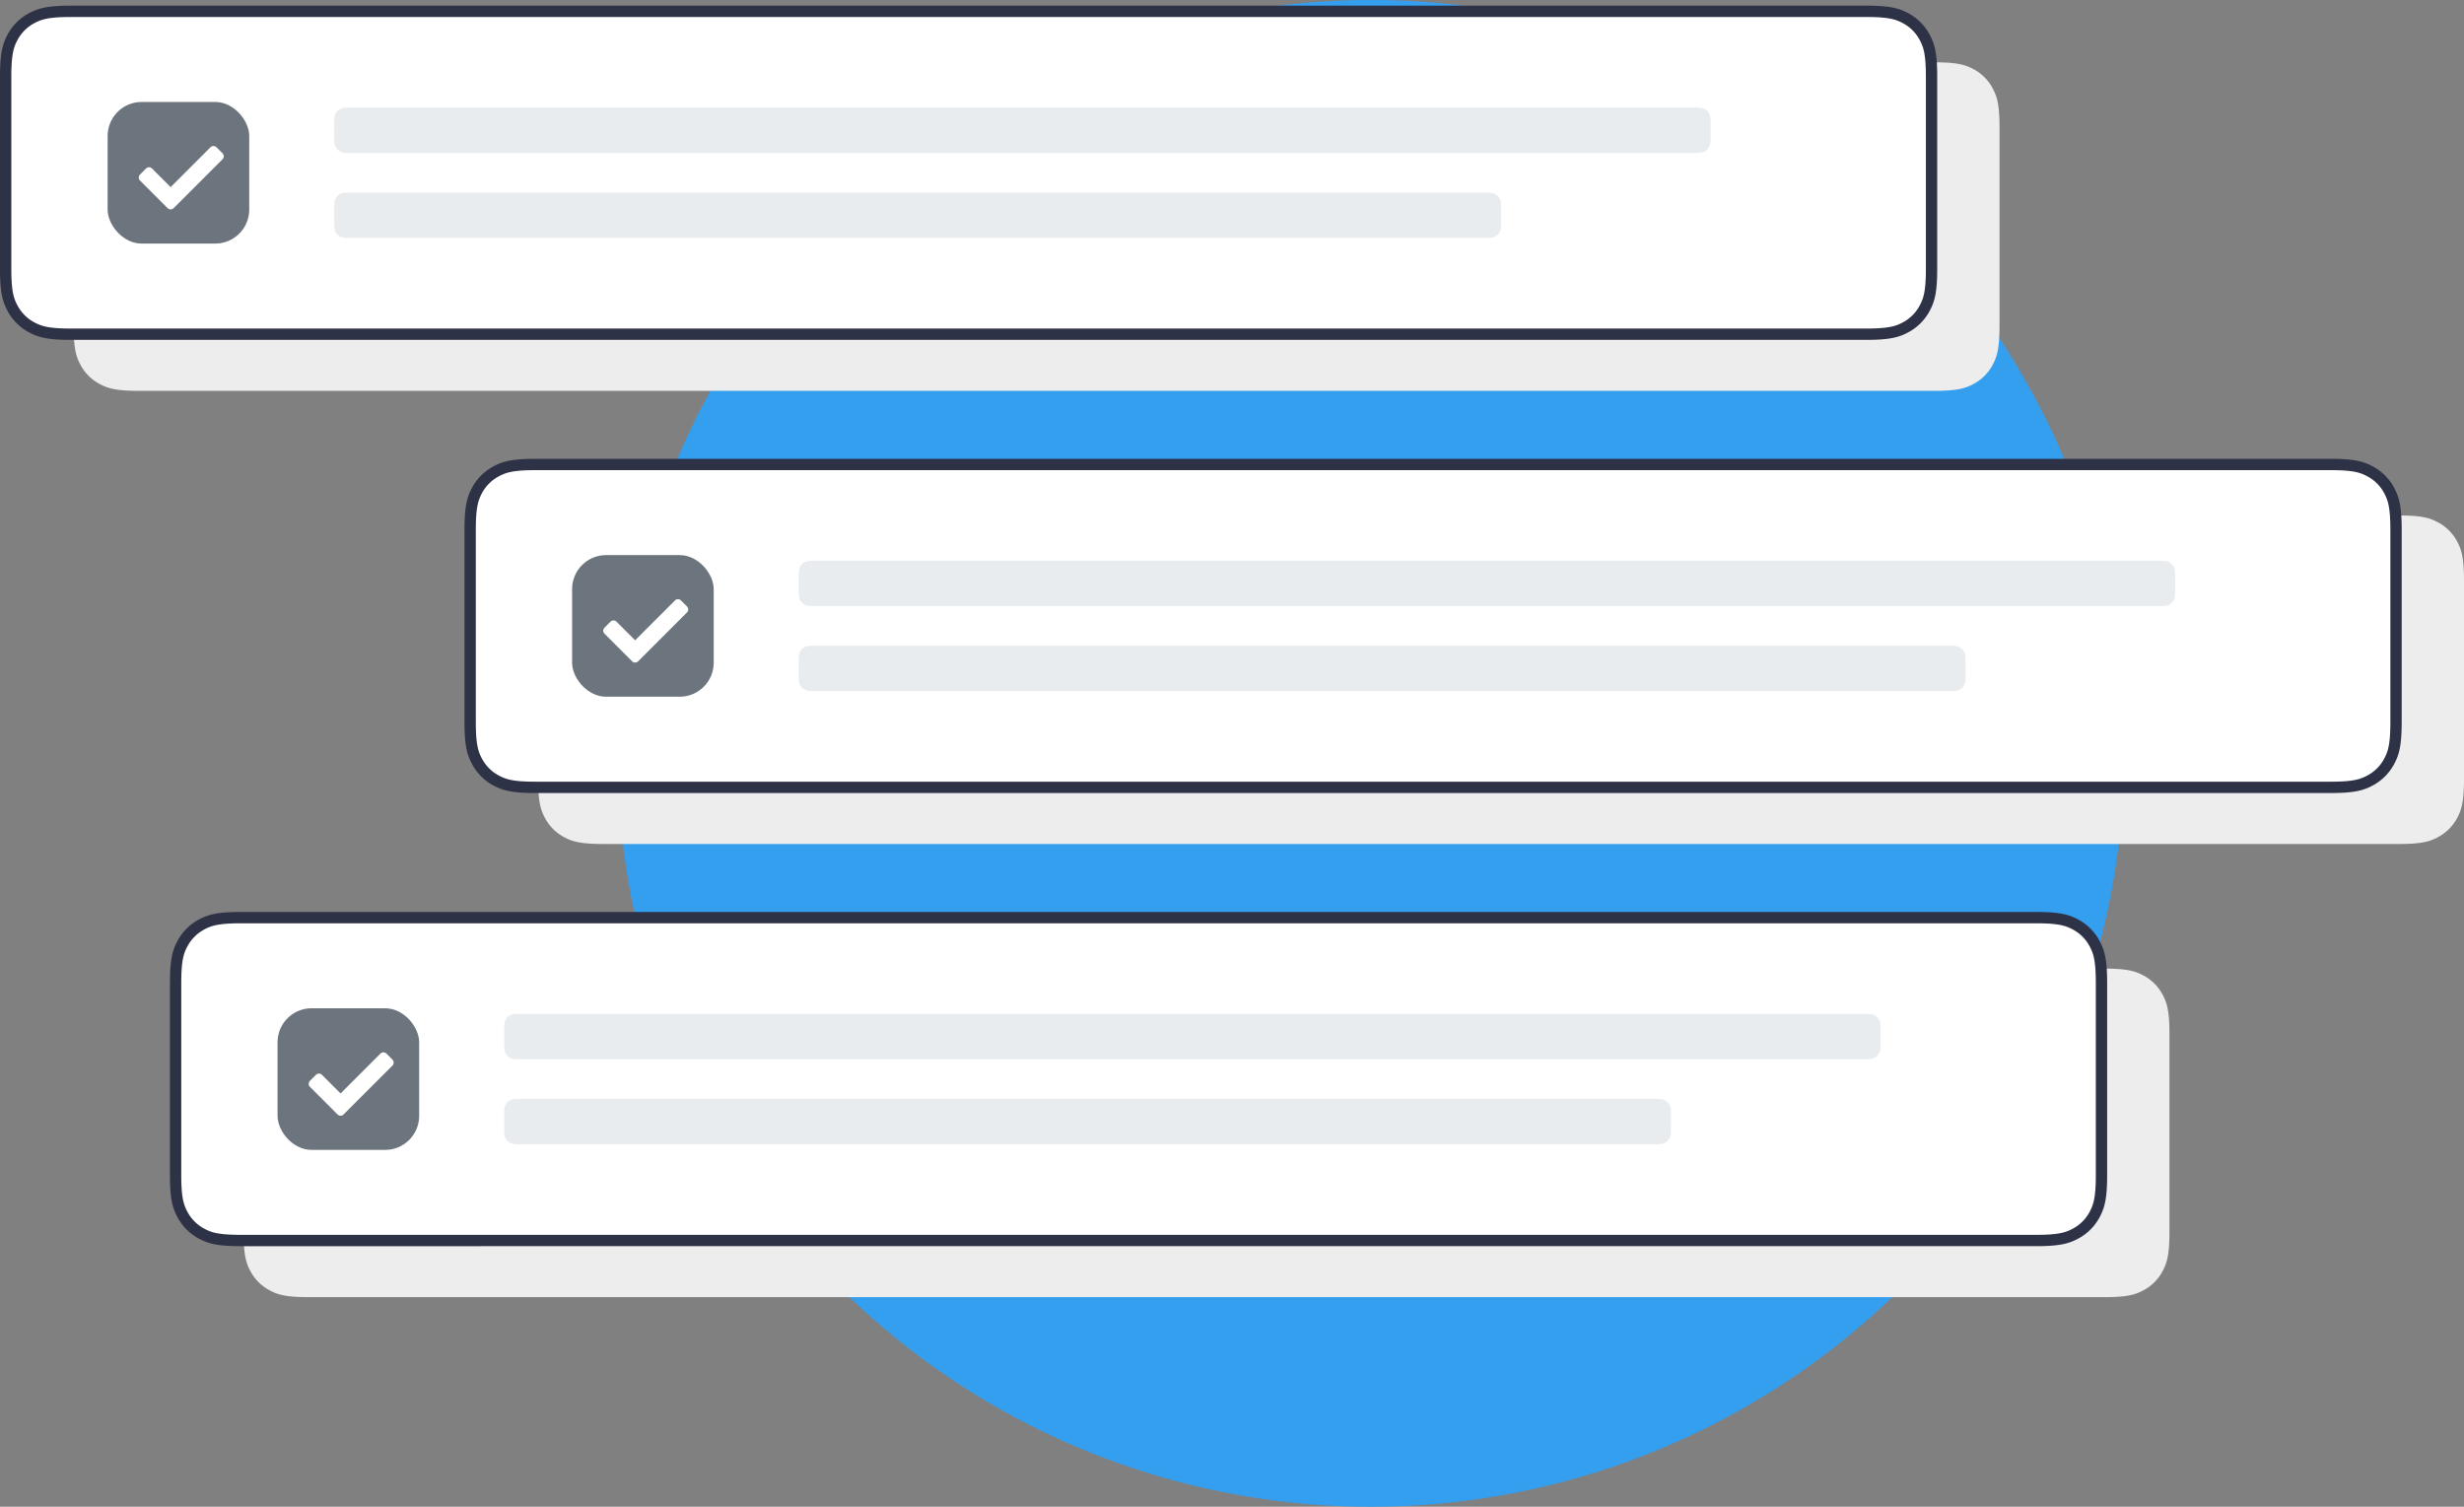
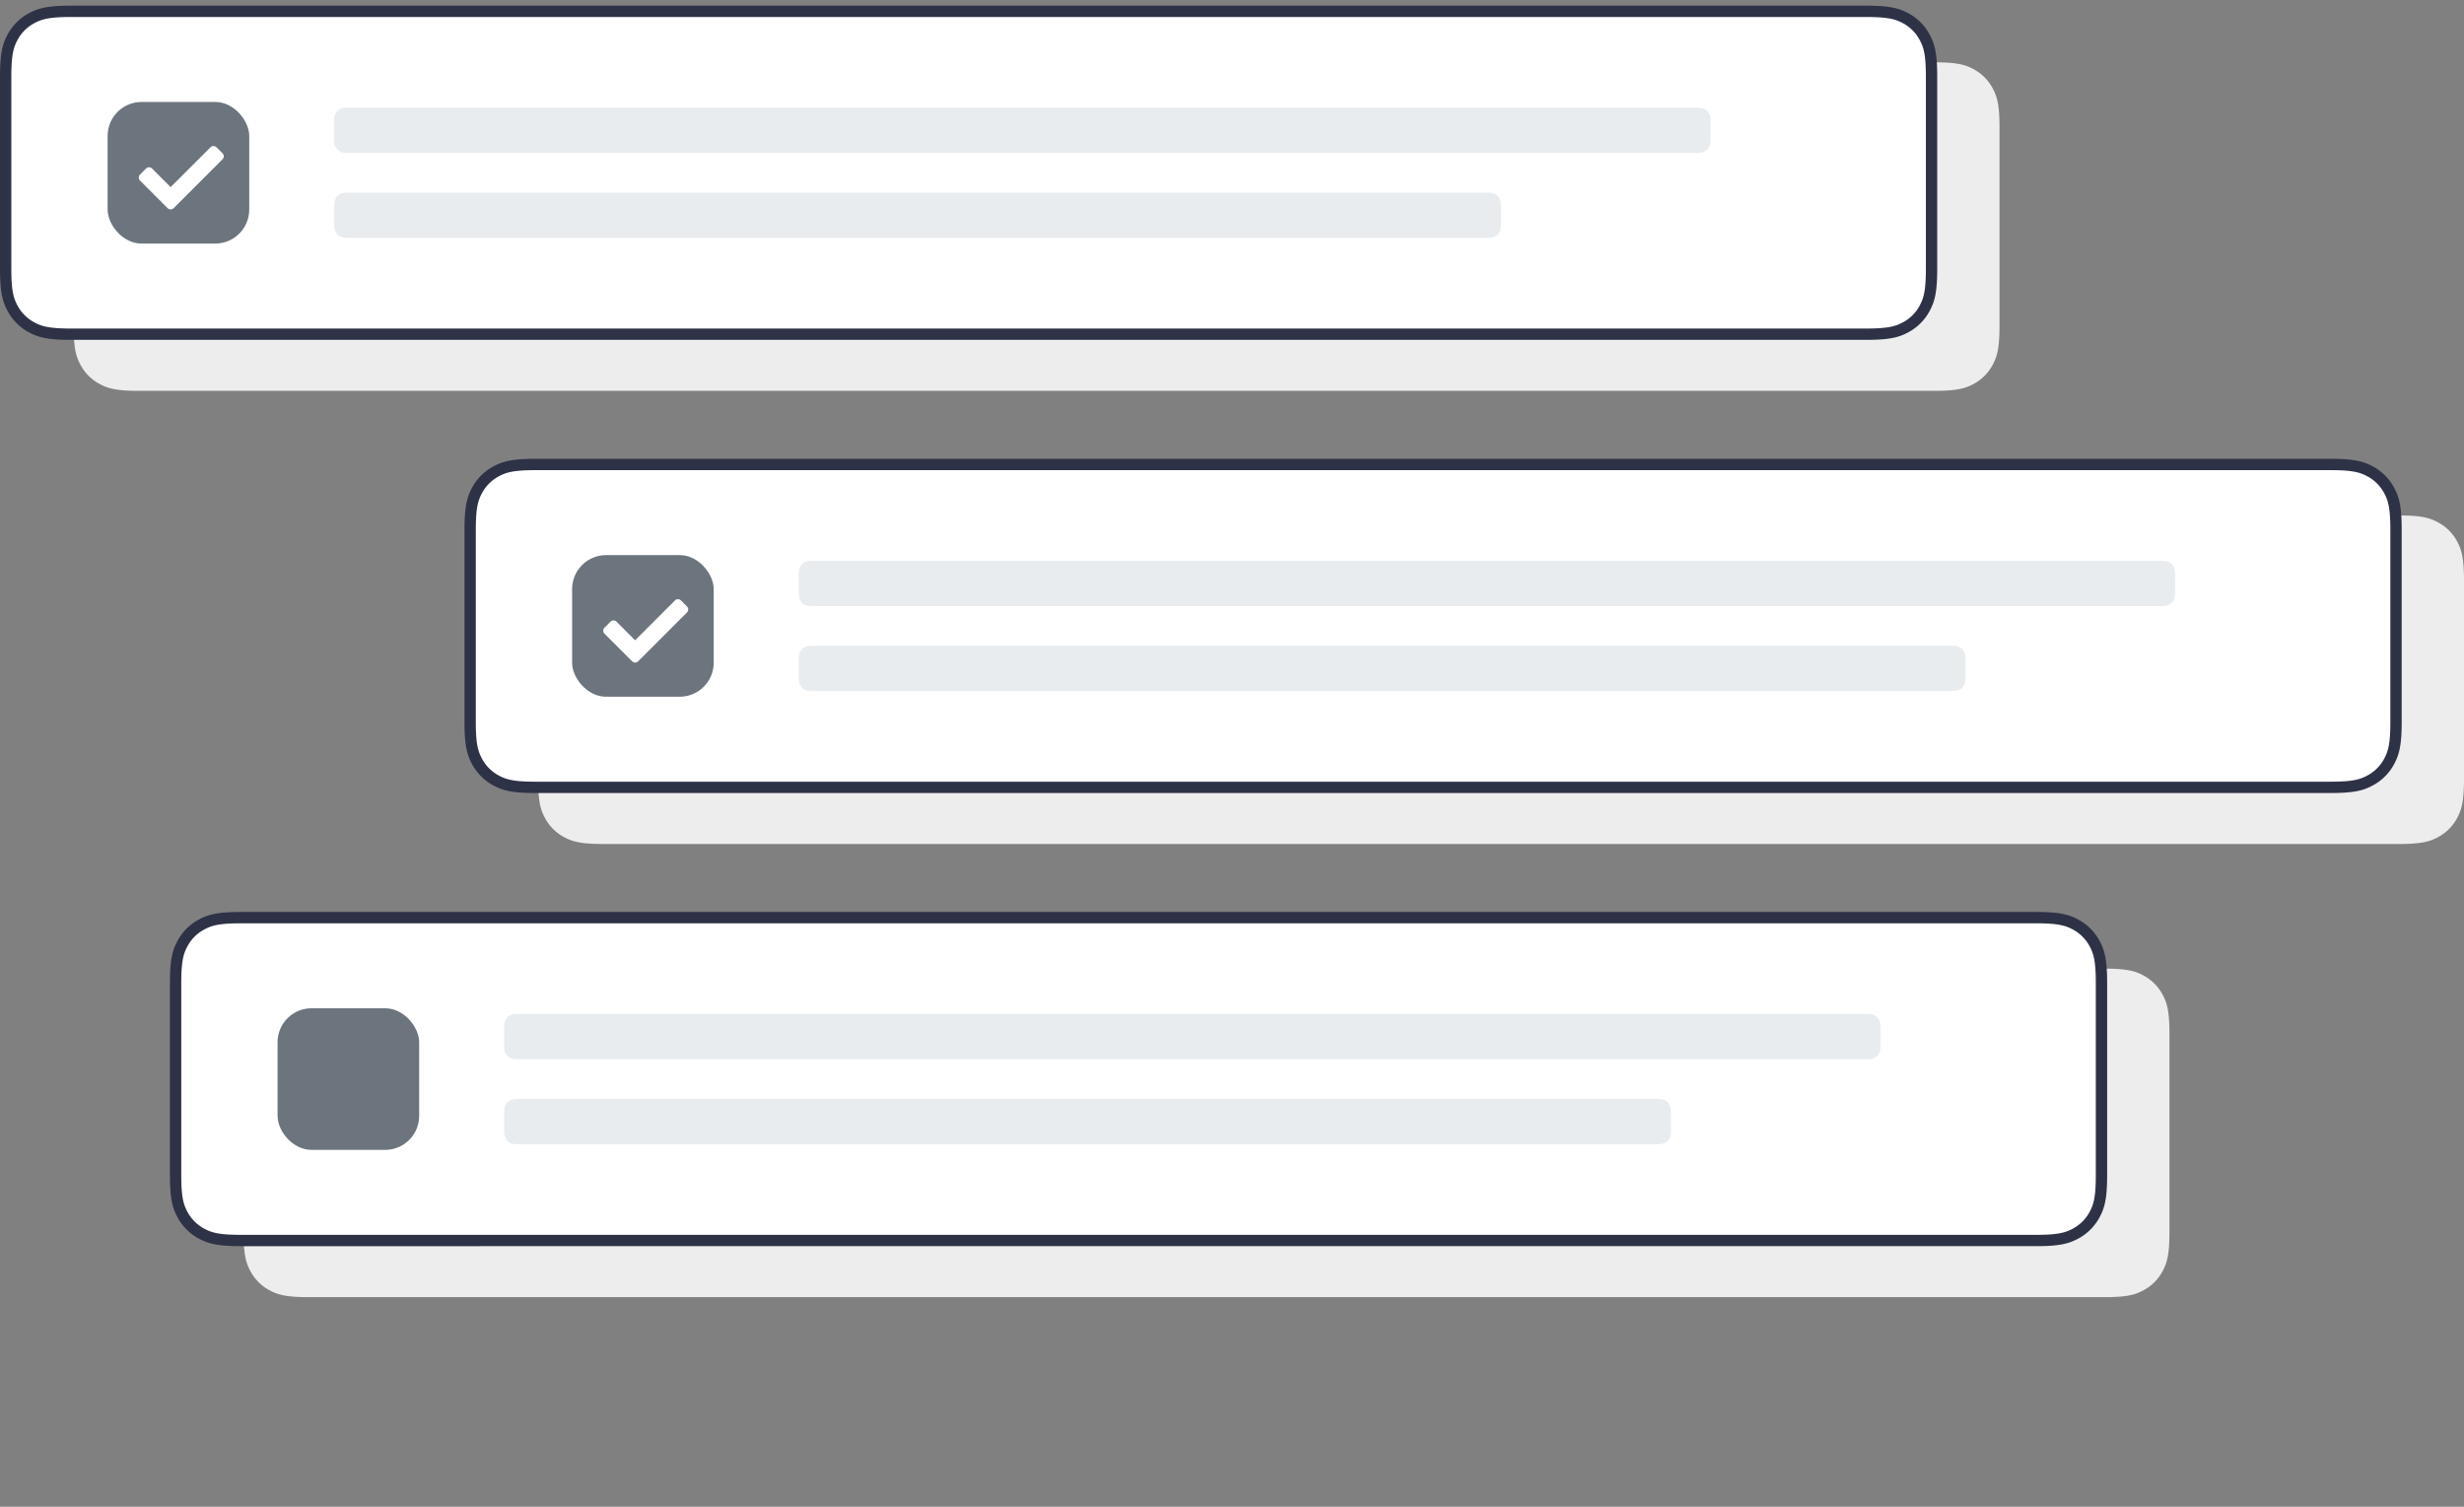
<svg xmlns="http://www.w3.org/2000/svg" width="435" height="266">
  <rect width="100%" height="100%" fill="#808080" stroke="none" />
  <g transform="translate(1)" fill="none" fill-rule="evenodd">
-     <circle fill="#349FEF" cx="241" cy="133" r="133" />
    <g transform="translate(0 2)">
      <path d="M23.537 9h316.926c4.011 0 5.466.418 6.933 1.202a8.178 8.178 0 013.402 3.402c.784 1.467 1.202 2.922 1.202 6.933v34.926c0 4.011-.418 5.466-1.202 6.933a8.178 8.178 0 01-3.402 3.402c-1.467.784-2.922 1.202-6.933 1.202H23.537c-4.011 0-5.466-.418-6.933-1.202a8.178 8.178 0 01-3.402-3.402C12.418 60.929 12 59.474 12 55.463V20.537c0-4.011.418-5.466 1.202-6.933a8.178 8.178 0 013.402-3.402C18.071 9.418 19.526 9 23.537 9z" fill="#EDEDED" style="mix-blend-mode:multiply" />
      <path d="M11.537 0h316.926c4.011 0 5.466.418 6.933 1.202a8.178 8.178 0 013.402 3.402c.784 1.467 1.202 2.922 1.202 6.933v33.926c0 4.011-.418 5.466-1.202 6.933a8.178 8.178 0 01-3.402 3.402c-1.467.784-2.922 1.202-6.933 1.202H11.537c-4.011 0-5.466-.418-6.933-1.202a8.178 8.178 0 01-3.402-3.402C.418 50.929 0 49.474 0 45.463V11.537c0-4.011.418-5.466 1.202-6.933a8.178 8.178 0 013.402-3.402C6.071.418 7.526 0 11.537 0z" stroke="#2E3247" stroke-width="2" fill="#FFF" />
      <rect fill="#6C757D" x="18" y="16" width="25" height="25" rx="6" />
      <path d="M29.655 34.748l8.625-8.625a.75.75 0 000-1.06l-1.06-1.061a.75.75 0 00-1.061 0l-7.034 7.034-3.284-3.284a.75.75 0 00-1.06 0l-1.061 1.06a.75.75 0 000 1.061l4.875 4.875a.75.75 0 001.06 0z" fill="#FFF" fill-rule="nonzero" />
      <path d="M60.564 17h237.872c.892 0 1.215.093 1.54.267.327.174.583.43.757.756.174.326.267.65.267 1.54v2.873c0 .892-.093 1.215-.267 1.54-.174.327-.43.583-.756.757-.326.174-.65.267-1.54.267H60.563c-.892 0-1.215-.093-1.54-.267a1.817 1.817 0 01-.757-.756c-.174-.326-.267-.65-.267-1.54v-2.873c0-.892.093-1.215.267-1.54.174-.327.43-.583.756-.757.326-.174.65-.267 1.54-.267zM60.564 32h200.872c.892 0 1.215.093 1.54.267.327.174.583.43.757.756.174.326.267.65.267 1.54v2.873c0 .892-.093 1.215-.267 1.54-.174.327-.43.583-.756.757-.326.174-.65.267-1.54.267H60.563c-.892 0-1.215-.093-1.54-.267a1.817 1.817 0 01-.757-.756c-.174-.326-.267-.65-.267-1.54v-2.873c0-.892.093-1.215.267-1.54.174-.327.43-.583.756-.757.326-.174.65-.267 1.54-.267z" fill="#E9ECEF" />
    </g>
    <g transform="translate(82 82)">
      <path d="M23.537 9h316.926c4.011 0 5.466.418 6.933 1.202a8.178 8.178 0 013.402 3.402c.784 1.467 1.202 2.922 1.202 6.933v34.926c0 4.011-.418 5.466-1.202 6.933a8.178 8.178 0 01-3.402 3.402c-1.467.784-2.922 1.202-6.933 1.202H23.537c-4.011 0-5.466-.418-6.933-1.202a8.178 8.178 0 01-3.402-3.402C12.418 60.929 12 59.474 12 55.463V20.537c0-4.011.418-5.466 1.202-6.933a8.178 8.178 0 013.402-3.402C18.071 9.418 19.526 9 23.537 9z" fill="#EDEDED" style="mix-blend-mode:multiply" />
      <path d="M11.537 0h316.926c4.011 0 5.466.418 6.933 1.202a8.178 8.178 0 013.402 3.402c.784 1.467 1.202 2.922 1.202 6.933v33.926c0 4.011-.418 5.466-1.202 6.933a8.178 8.178 0 01-3.402 3.402c-1.467.784-2.922 1.202-6.933 1.202H11.537c-4.011 0-5.466-.418-6.933-1.202a8.178 8.178 0 01-3.402-3.402C.418 50.929 0 49.474 0 45.463V11.537c0-4.011.418-5.466 1.202-6.933a8.178 8.178 0 013.402-3.402C6.071.418 7.526 0 11.537 0z" stroke="#2E3247" stroke-width="2" fill="#FFF" />
      <rect fill="#6C757D" x="18" y="16" width="25" height="25" rx="6" />
      <path d="M29.655 34.748l8.625-8.625a.75.75 0 000-1.06l-1.06-1.061a.75.75 0 00-1.061 0l-7.034 7.034-3.284-3.284a.75.75 0 00-1.06 0l-1.061 1.06a.75.75 0 000 1.061l4.875 4.875a.75.75 0 001.06 0z" fill="#FFF" fill-rule="nonzero" />
      <path d="M60.564 17h237.872c.892 0 1.215.093 1.54.267.327.174.583.43.757.756.174.326.267.65.267 1.54v2.873c0 .892-.093 1.215-.267 1.54-.174.327-.43.583-.756.757-.326.174-.65.267-1.54.267H60.563c-.892 0-1.215-.093-1.54-.267a1.817 1.817 0 01-.757-.756c-.174-.326-.267-.65-.267-1.54v-2.873c0-.892.093-1.215.267-1.54.174-.327.43-.583.756-.757.326-.174.65-.267 1.54-.267zM60.564 32h200.872c.892 0 1.215.093 1.54.267.327.174.583.43.757.756.174.326.267.65.267 1.54v2.873c0 .892-.093 1.215-.267 1.54-.174.327-.43.583-.756.757-.326.174-.65.267-1.54.267H60.563c-.892 0-1.215-.093-1.54-.267a1.817 1.817 0 01-.757-.756c-.174-.326-.267-.65-.267-1.54v-2.873c0-.892.093-1.215.267-1.54.174-.327.43-.583.756-.757.326-.174.65-.267 1.54-.267z" fill="#E9ECEF" />
    </g>
    <g transform="translate(30 162)">
      <path d="M23.537 9h316.926c4.011 0 5.466.418 6.933 1.202a8.178 8.178 0 013.402 3.402c.784 1.467 1.202 2.922 1.202 6.933v34.926c0 4.011-.418 5.466-1.202 6.933a8.178 8.178 0 01-3.402 3.402c-1.467.784-2.922 1.202-6.933 1.202H23.537c-4.011 0-5.466-.418-6.933-1.202a8.178 8.178 0 01-3.402-3.402C12.418 60.929 12 59.474 12 55.463V20.537c0-4.011.418-5.466 1.202-6.933a8.178 8.178 0 013.402-3.402C18.071 9.418 19.526 9 23.537 9z" fill="#EDEDED" style="mix-blend-mode:multiply" />
      <path d="M11.537 0h316.926c4.011 0 5.466.418 6.933 1.202a8.178 8.178 0 013.402 3.402c.784 1.467 1.202 2.922 1.202 6.933v33.926c0 4.011-.418 5.466-1.202 6.933a8.178 8.178 0 01-3.402 3.402c-1.467.784-2.922 1.202-6.933 1.202H11.537c-4.011 0-5.466-.418-6.933-1.202a8.178 8.178 0 01-3.402-3.402C.418 50.929 0 49.474 0 45.463V11.537c0-4.011.418-5.466 1.202-6.933a8.178 8.178 0 013.402-3.402C6.071.418 7.526 0 11.537 0z" stroke="#2E3247" stroke-width="2" fill="#FFF" />
      <rect fill="#6C757D" x="18" y="16" width="25" height="25" rx="6" />
-       <path d="M29.655 34.748l8.625-8.625a.75.75 0 000-1.06l-1.06-1.061a.75.75 0 00-1.061 0l-7.034 7.034-3.284-3.284a.75.75 0 00-1.06 0l-1.061 1.06a.75.75 0 000 1.061l4.875 4.875a.75.75 0 001.06 0z" fill="#FFF" fill-rule="nonzero" />
      <path d="M60.564 17h237.872c.892 0 1.215.093 1.54.267.327.174.583.43.757.756.174.326.267.65.267 1.54v2.873c0 .892-.093 1.215-.267 1.54-.174.327-.43.583-.756.757-.326.174-.65.267-1.54.267H60.563c-.892 0-1.215-.093-1.54-.267a1.817 1.817 0 01-.757-.756c-.174-.326-.267-.65-.267-1.54v-2.873c0-.892.093-1.215.267-1.54.174-.327.43-.583.756-.757.326-.174.65-.267 1.54-.267zM60.564 32h200.872c.892 0 1.215.093 1.54.267.327.174.583.43.757.756.174.326.267.65.267 1.54v2.873c0 .892-.093 1.215-.267 1.54-.174.327-.43.583-.756.757-.326.174-.65.267-1.54.267H60.563c-.892 0-1.215-.093-1.54-.267a1.817 1.817 0 01-.757-.756c-.174-.326-.267-.65-.267-1.54v-2.873c0-.892.093-1.215.267-1.54.174-.327.43-.583.756-.757.326-.174.65-.267 1.54-.267z" fill="#E9ECEF" />
    </g>
  </g>
</svg>